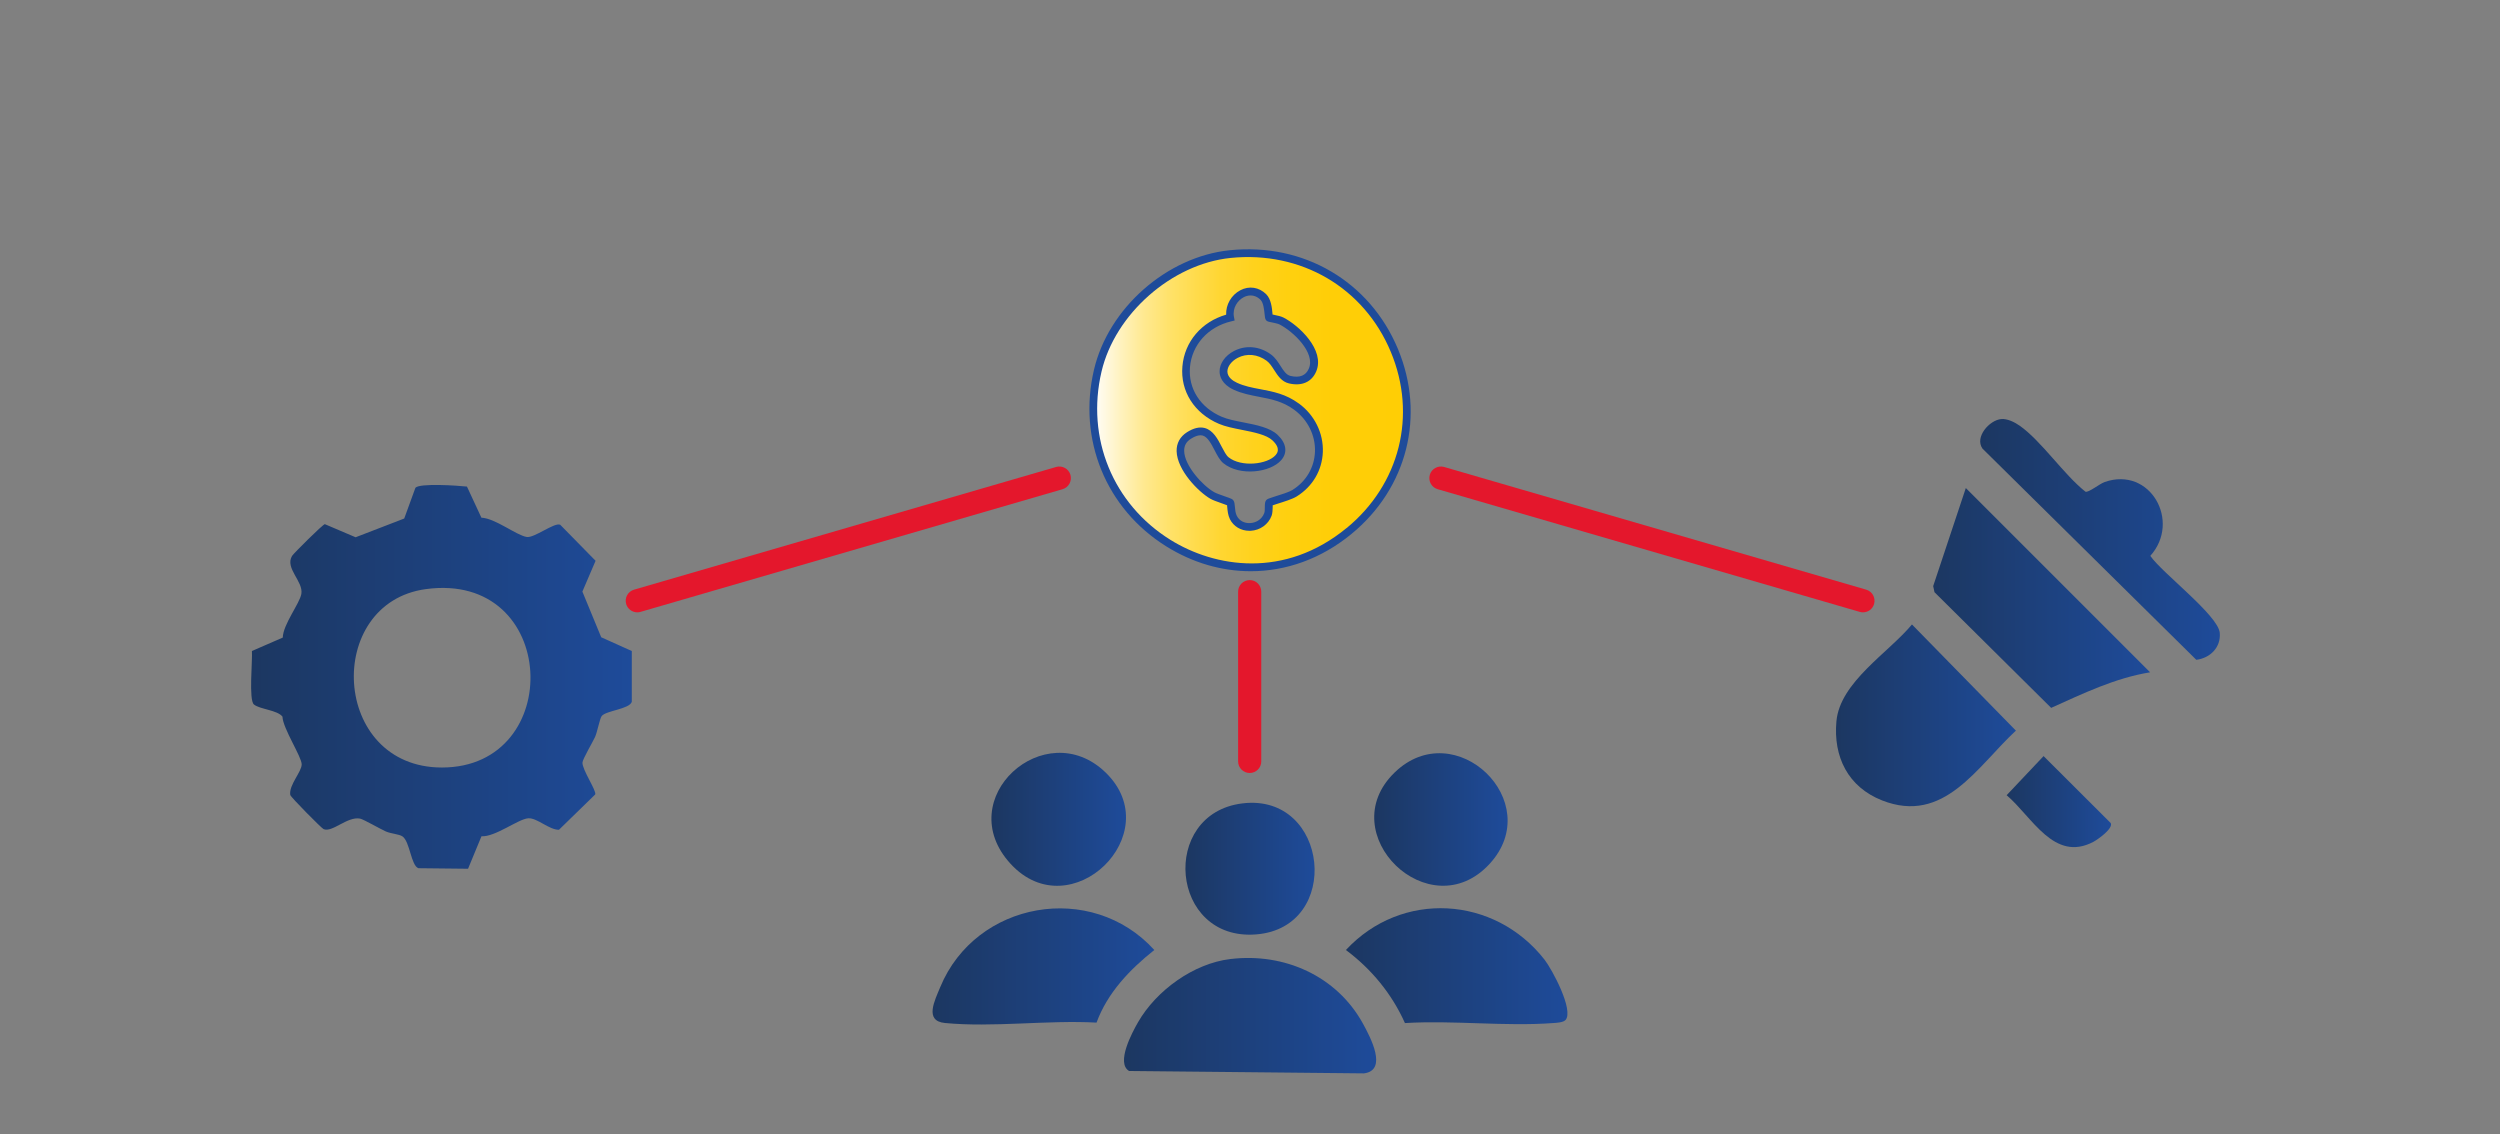
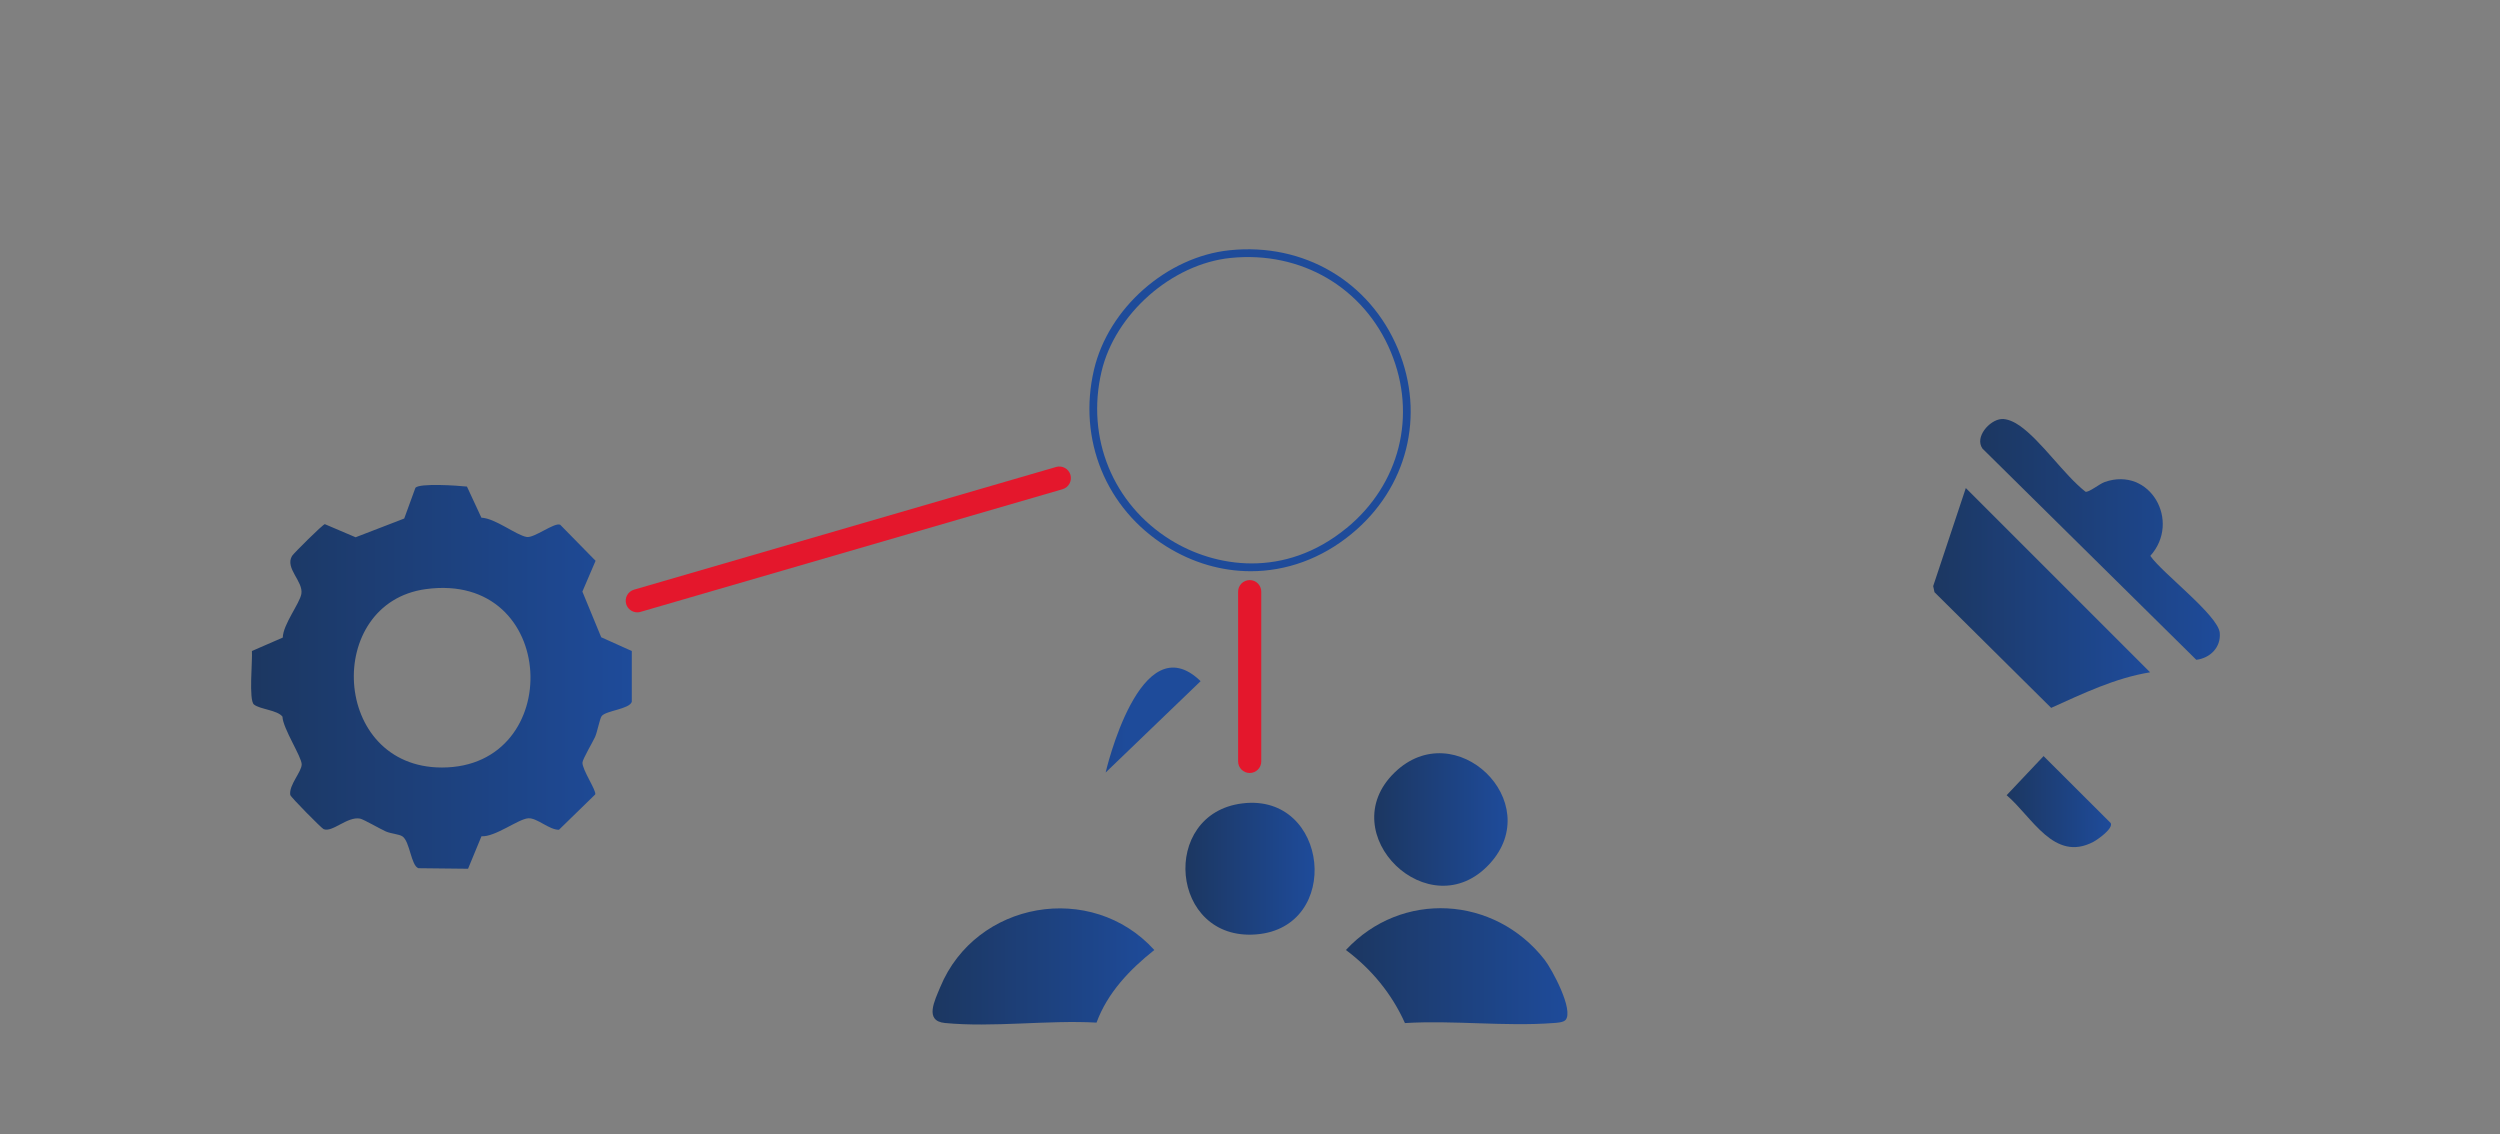
<svg xmlns="http://www.w3.org/2000/svg" xmlns:xlink="http://www.w3.org/1999/xlink" id="Capa_1" data-name="Capa 1" viewBox="0 0 324 147">
  <rect x="0" y="0" width="324" height="147" fill="#808080" stroke="none" />
  <defs>
    <style>      .cls-1 {        fill: #e4172c;      }      .cls-2 {        fill: url(#Degradado_sin_nombre_13-8);      }      .cls-3 {        fill: url(#Degradado_sin_nombre_13-3);      }      .cls-4 {        fill: url(#Degradado_sin_nombre_13-2);      }      .cls-5 {        fill: url(#Degradado_sin_nombre_13-7);      }      .cls-6 {        fill: url(#Degradado_sin_nombre_13-5);      }      .cls-7 {        fill: url(#Degradado_sin_nombre_13-4);      }      .cls-8 {        fill: url(#Degradado_sin_nombre_13-6);      }      .cls-9 {        fill: url(#Degradado_sin_nombre_13-9);      }      .cls-10 {        fill: #1e4b9a;      }      .cls-11 {        fill: url(#Degradado_sin_nombre_31);      }      .cls-12 {        fill: url(#Degradado_sin_nombre_13);      }      .cls-13 {        fill: url(#Degradado_sin_nombre_13-11);      }      .cls-14 {        fill: url(#Degradado_sin_nombre_13-10);      }    </style>
    <linearGradient id="Degradado_sin_nombre_31" data-name="Degradado sin nombre 31" x1="141.68" y1="53.15" x2="182.32" y2="53.15" gradientUnits="userSpaceOnUse">
      <stop offset="0" stop-color="#fff" />
      <stop offset=".02" stop-color="#fffbee" />
      <stop offset=".09" stop-color="#fff2bd" />
      <stop offset=".16" stop-color="#ffe991" />
      <stop offset=".24" stop-color="#ffe26b" />
      <stop offset=".33" stop-color="#ffdb4b" />
      <stop offset=".41" stop-color="#ffd631" />
      <stop offset=".51" stop-color="#ffd21d" />
      <stop offset=".62" stop-color="#ffd00f" />
      <stop offset=".76" stop-color="#ffce07" />
      <stop offset=".99" stop-color="#ffce05" />
    </linearGradient>
    <linearGradient id="Degradado_sin_nombre_13" data-name="Degradado sin nombre 13" x1="145.67" y1="131.63" x2="178.35" y2="131.63" gradientUnits="userSpaceOnUse">
      <stop offset="0" stop-color="#1c3761" />
      <stop offset="1" stop-color="#1e4b9a" />
    </linearGradient>
    <linearGradient id="Degradado_sin_nombre_13-2" data-name="Degradado sin nombre 13" x1="120.86" y1="125.25" x2="149.6" y2="125.25" xlink:href="#Degradado_sin_nombre_13" />
    <linearGradient id="Degradado_sin_nombre_13-3" data-name="Degradado sin nombre 13" x1="174.43" y1="125.22" x2="203.14" y2="125.22" xlink:href="#Degradado_sin_nombre_13" />
    <linearGradient id="Degradado_sin_nombre_13-4" data-name="Degradado sin nombre 13" x1="153.63" y1="112.59" x2="170.37" y2="112.59" xlink:href="#Degradado_sin_nombre_13" />
    <linearGradient id="Degradado_sin_nombre_13-5" data-name="Degradado sin nombre 13" x1="128.65" y1="106.21" x2="145.93" y2="106.21" xlink:href="#Degradado_sin_nombre_13" />
    <linearGradient id="Degradado_sin_nombre_13-6" data-name="Degradado sin nombre 13" x1="178.1" y1="106.2" x2="195.39" y2="106.2" xlink:href="#Degradado_sin_nombre_13" />
    <linearGradient id="Degradado_sin_nombre_13-7" data-name="Degradado sin nombre 13" x1="32.55" y1="87.73" x2="81.88" y2="87.73" xlink:href="#Degradado_sin_nombre_13" />
    <linearGradient id="Degradado_sin_nombre_13-8" data-name="Degradado sin nombre 13" x1="250.54" y1="77.49" x2="278.66" y2="77.49" xlink:href="#Degradado_sin_nombre_13" />
    <linearGradient id="Degradado_sin_nombre_13-9" data-name="Degradado sin nombre 13" x1="237.95" y1="92.7" x2="261.26" y2="92.7" xlink:href="#Degradado_sin_nombre_13" />
    <linearGradient id="Degradado_sin_nombre_13-10" data-name="Degradado sin nombre 13" x1="256.63" y1="69.9" x2="287.69" y2="69.9" xlink:href="#Degradado_sin_nombre_13" />
    <linearGradient id="Degradado_sin_nombre_13-11" data-name="Degradado sin nombre 13" x1="260.07" y1="103.89" x2="273.6" y2="103.89" xlink:href="#Degradado_sin_nombre_13" />
  </defs>
-   <path class="cls-11" d="M159.43,32.93c20.47-2.1,31,23.08,15.41,35.89-15.1,12.4-37.06-1.65-32.57-20.78,1.82-7.74,9.25-14.29,17.16-15.11ZM163.75,38.51c-1.89-1.88-4.75.25-4.3,2.66-6.78,1.6-7.99,10.46-1.28,13.31,2,.85,5.62.86,7.07,2.24,3.24,3.05-3.52,5.22-6.35,2.94-1.3-1.05-1.67-5.2-4.79-3.21s.89,6.56,3.02,7.78c.5.29,2.27.82,2.34.92.15.23.03,1.2.4,1.93.91,1.8,3.75,1.56,4.48-.41.18-.47.04-1.37.17-1.53.11-.14,2.48-.72,3.28-1.22,4.19-2.62,4.15-8.37.25-11.23-2.66-1.95-5.43-1.49-7.91-2.63-3.99-1.85.62-6.44,4.33-3.71,1.12.83,1.42,2.56,2.72,2.86s2.42,0,2.96-1.26c1.02-2.38-2.07-5.36-4.03-6.35-.41-.21-1.54-.36-1.59-.43-.13-.17-.02-1.95-.74-2.67Z" />
  <g>
-     <path class="cls-10" d="M168.32,52.29c-1.67-1.23-3.35-1.54-4.98-1.85-1.07-.2-2.07-.39-3.02-.83-.56-.26-1.23-.72-1.25-1.45-.01-.64.52-1.36,1.33-1.78,1.19-.62,2.59-.48,3.75.37.4.29.69.75.99,1.22.45.7.96,1.5,1.91,1.72,1.66.39,2.95-.18,3.53-1.55,1.18-2.77-2.25-5.98-4.27-7-.28-.14-.73-.24-1.25-.35-.05-.01-.09-.02-.14-.03,0-.05,0-.1-.01-.16-.06-.68-.17-1.83-.81-2.47-.93-.92-2.22-1.12-3.36-.51-1.17.62-1.88,1.87-1.83,3.16-3.19.92-5.4,3.51-5.67,6.7-.28,3.23,1.54,6.09,4.74,7.45.84.36,1.88.56,2.98.78,1.56.31,3.17.63,3.95,1.36,1.14,1.07.59,1.69.42,1.9-1.08,1.24-4.48,1.6-6.11.29-.31-.25-.6-.82-.89-1.37-.51-1-1.1-2.12-2.19-2.42-.69-.18-1.44,0-2.3.54-.91.58-1.37,1.43-1.35,2.46.06,2.47,2.84,5.29,4.38,6.17.29.17.82.36,1.53.61.21.08.47.17.63.23,0,.08.02.17.02.25.04.43.09,1.03.35,1.56.47.93,1.42,1.5,2.51,1.5.06,0,.12,0,.18,0,1.23-.07,2.29-.83,2.71-1.95.12-.33.13-.74.14-1.11,0-.08,0-.17,0-.24.17-.06.42-.14.64-.21.86-.27,1.92-.6,2.47-.94,2.07-1.29,3.3-3.39,3.39-5.76.09-2.44-1.07-4.8-3.11-6.29ZM167.51,63.5c-.43.27-1.52.61-2.24.83-.88.28-1.03.33-1.17.49-.17.21-.17.48-.18.89,0,.25,0,.6-.07.78-.34.9-1.16,1.27-1.82,1.3-.77.05-1.42-.31-1.74-.94-.18-.36-.22-.82-.25-1.19-.03-.34-.05-.59-.18-.79-.12-.19-.28-.25-1.14-.55-.48-.17-1.14-.4-1.37-.54-1.52-.87-3.84-3.44-3.88-5.33-.02-.68.27-1.21.88-1.59.47-.3.89-.45,1.23-.45.09,0,.19.01.27.03.66.18,1.12,1.06,1.56,1.91.35.67.68,1.31,1.15,1.69,2.12,1.71,6.08,1.21,7.49-.41.85-.97.67-2.2-.48-3.28-.99-.93-2.74-1.28-4.44-1.61-1.05-.21-2.04-.4-2.78-.72-2.79-1.19-4.37-3.65-4.13-6.44.25-2.89,2.34-5.22,5.33-5.93l.46-.11-.09-.47c-.22-1.18.5-2.15,1.26-2.55.36-.19,1.3-.54,2.19.34.38.38.47,1.34.52,1.85.04.41.06.61.19.78.13.17.28.2.75.29.3.06.81.17,1,.27,1.79.91,4.67,3.67,3.8,5.71-.39.92-1.19,1.24-2.38.96-.55-.13-.9-.67-1.29-1.29-.33-.51-.69-1.09-1.24-1.49-1.47-1.08-3.26-1.25-4.8-.45-1.16.6-1.89,1.66-1.86,2.69.01.56.27,1.61,1.83,2.33,1.06.49,2.18.7,3.26.91,1.51.29,3.08.58,4.57,1.68,1.77,1.3,2.78,3.34,2.7,5.45-.08,2.03-1.14,3.84-2.92,4.95Z" />
    <path class="cls-10" d="M181.17,45.22c-3.65-8.75-12.21-13.78-21.8-12.79-8.15.84-15.72,7.5-17.59,15.49-2.12,9.04,1.56,18.02,9.37,22.89,3.46,2.16,7.22,3.22,10.95,3.22,4.6,0,9.15-1.62,13.05-4.83,7.25-5.95,9.61-15.37,6.02-23.98ZM174.52,68.43c-8.04,6.61-17.07,5.12-22.84,1.53-7.44-4.63-10.95-13.19-8.92-21.81,1.75-7.47,9.1-13.94,16.72-14.72,9.14-.93,17.3,3.84,20.77,12.18,3.42,8.2,1.17,17.16-5.73,22.83Z" />
  </g>
  <g>
-     <path class="cls-12" d="M159.47,124.29c6.97-.84,13.78,2.19,17.18,8.39.95,1.74,3.24,6.03.12,6.43l-30.44-.31c-1.73-1.03.39-4.98,1.16-6.32,2.36-4.11,7.19-7.62,11.97-8.19Z" />
    <path class="cls-4" d="M142.11,132.53c-6.3-.35-13.45.65-19.65.05-2.71-.26-1.31-2.92-.61-4.64,4.61-11.16,19.61-13.79,27.75-4.82-3.18,2.52-6.07,5.54-7.49,9.41Z" />
    <path class="cls-3" d="M202.89,132.19c-.29.33-1.16.37-1.62.4-6.2.46-12.94-.38-19.19,0-1.69-3.78-4.33-6.99-7.65-9.47,7.2-7.76,19.26-7.04,25.74,1.25.99,1.27,3.83,6.56,2.72,7.83Z" />
    <path class="cls-7" d="M161.01,104.12c11.24-1.38,13,16.1,1.78,16.98-11.18.88-12.54-15.66-1.78-16.98Z" />
-     <path class="cls-6" d="M143.29,100.12c8.17,7.92-4.52,20.3-12.31,11.84s4.47-19.44,12.31-11.84Z" />
+     <path class="cls-6" d="M143.29,100.12s4.47-19.44,12.31-11.84Z" />
    <path class="cls-8" d="M180.74,100.12c7.83-7.6,19.72,3.79,12.31,11.84-7.77,8.44-20.49-3.91-12.31-11.84Z" />
  </g>
  <path class="cls-5" d="M81.88,84.39v6.57c-.32.95-3.34,1.13-3.9,1.84-.25.31-.56,2.05-.86,2.71-.33.72-1.59,2.83-1.63,3.31-.07.89,1.85,3.68,1.65,4.14l-4.7,4.58c-1.28.01-2.83-1.56-3.97-1.49-1.3.08-4.28,2.44-6.07,2.33l-1.74,4.21-6.43-.07c-.97-.33-1.1-3.48-2.08-4.13-.44-.29-1.49-.34-2.16-.64-.74-.33-2.85-1.56-3.33-1.66-1.65-.31-3.62,1.86-4.73,1.36-.28-.13-4.23-4.12-4.31-4.42-.21-1.27,1.48-2.99,1.48-3.97s-2.45-4.68-2.49-6.18c-.65-.86-2.94-.95-3.7-1.58-.69-.57-.17-5.7-.26-6.93l4-1.74c.03-1.7,2.21-4.44,2.41-5.67.27-1.62-2.16-3.31-1.21-4.91.2-.33,3.96-4.07,4.25-4.12l3.99,1.7,6.3-2.43,1.45-3.98c.52-.63,5.52-.29,6.68-.16l1.87,4.03c1.82.09,4.47,2.25,5.86,2.5.98.18,3.63-1.94,4.36-1.58l4.58,4.67-1.71,3.99,2.44,5.92,3.96,1.78ZM55.18,76.35c-13.21,1.81-12.27,23.12,2.09,23.12,16.06,0,15.19-25.48-2.09-23.12Z" />
  <g>
    <path class="cls-2" d="M278.66,87.13c-4.52.73-8.7,2.75-12.83,4.61l-15.12-14.99-.17-.79,4.23-12.71,23.88,23.88Z" />
-     <path class="cls-9" d="M247.79,80.93l13.47,13.76c-5.03,4.66-9.31,12.21-17.35,9.04-4.4-1.74-6.33-5.63-5.91-10.25.46-5.08,6.75-8.88,9.79-12.55Z" />
    <path class="cls-14" d="M259.34,54.31c.8-.08,1.77.41,2.41.86,2.82,1.98,5.69,6.31,8.52,8.55.38.17,1.85-1.03,2.49-1.25,5.91-2.07,9.93,5.11,5.92,9.57,1.51,2.21,8.79,7.7,9,9.97.17,1.88-1.24,3.28-3.04,3.5l-27.71-27.37c-1.05-1.49.9-3.69,2.42-3.83Z" />
    <path class="cls-13" d="M264.85,97.99l8.7,8.68c.36.7-1.68,2.13-2.24,2.43-5.11,2.7-7.96-3.26-11.25-6.04l4.79-5.07Z" />
  </g>
  <path class="cls-1" d="M82.59,79.36c-.65,0-1.25-.43-1.44-1.08-.23-.8.23-1.63,1.02-1.86l54.7-15.9c.8-.23,1.63.23,1.86,1.02.23.8-.23,1.63-1.02,1.86l-54.7,15.9c-.14.04-.28.06-.42.06Z" />
-   <path class="cls-1" d="M241.44,79.36c-.14,0-.28-.02-.42-.06l-54.7-15.9c-.79-.23-1.25-1.06-1.02-1.86.23-.79,1.07-1.25,1.86-1.02l54.7,15.9c.79.23,1.25,1.06,1.02,1.86-.19.66-.79,1.08-1.44,1.08Z" />
  <path class="cls-1" d="M161.96,100.18c-.83,0-1.5-.67-1.5-1.5v-22c0-.83.67-1.5,1.5-1.5s1.5.67,1.5,1.5v22c0,.83-.67,1.5-1.5,1.5Z" />
</svg>